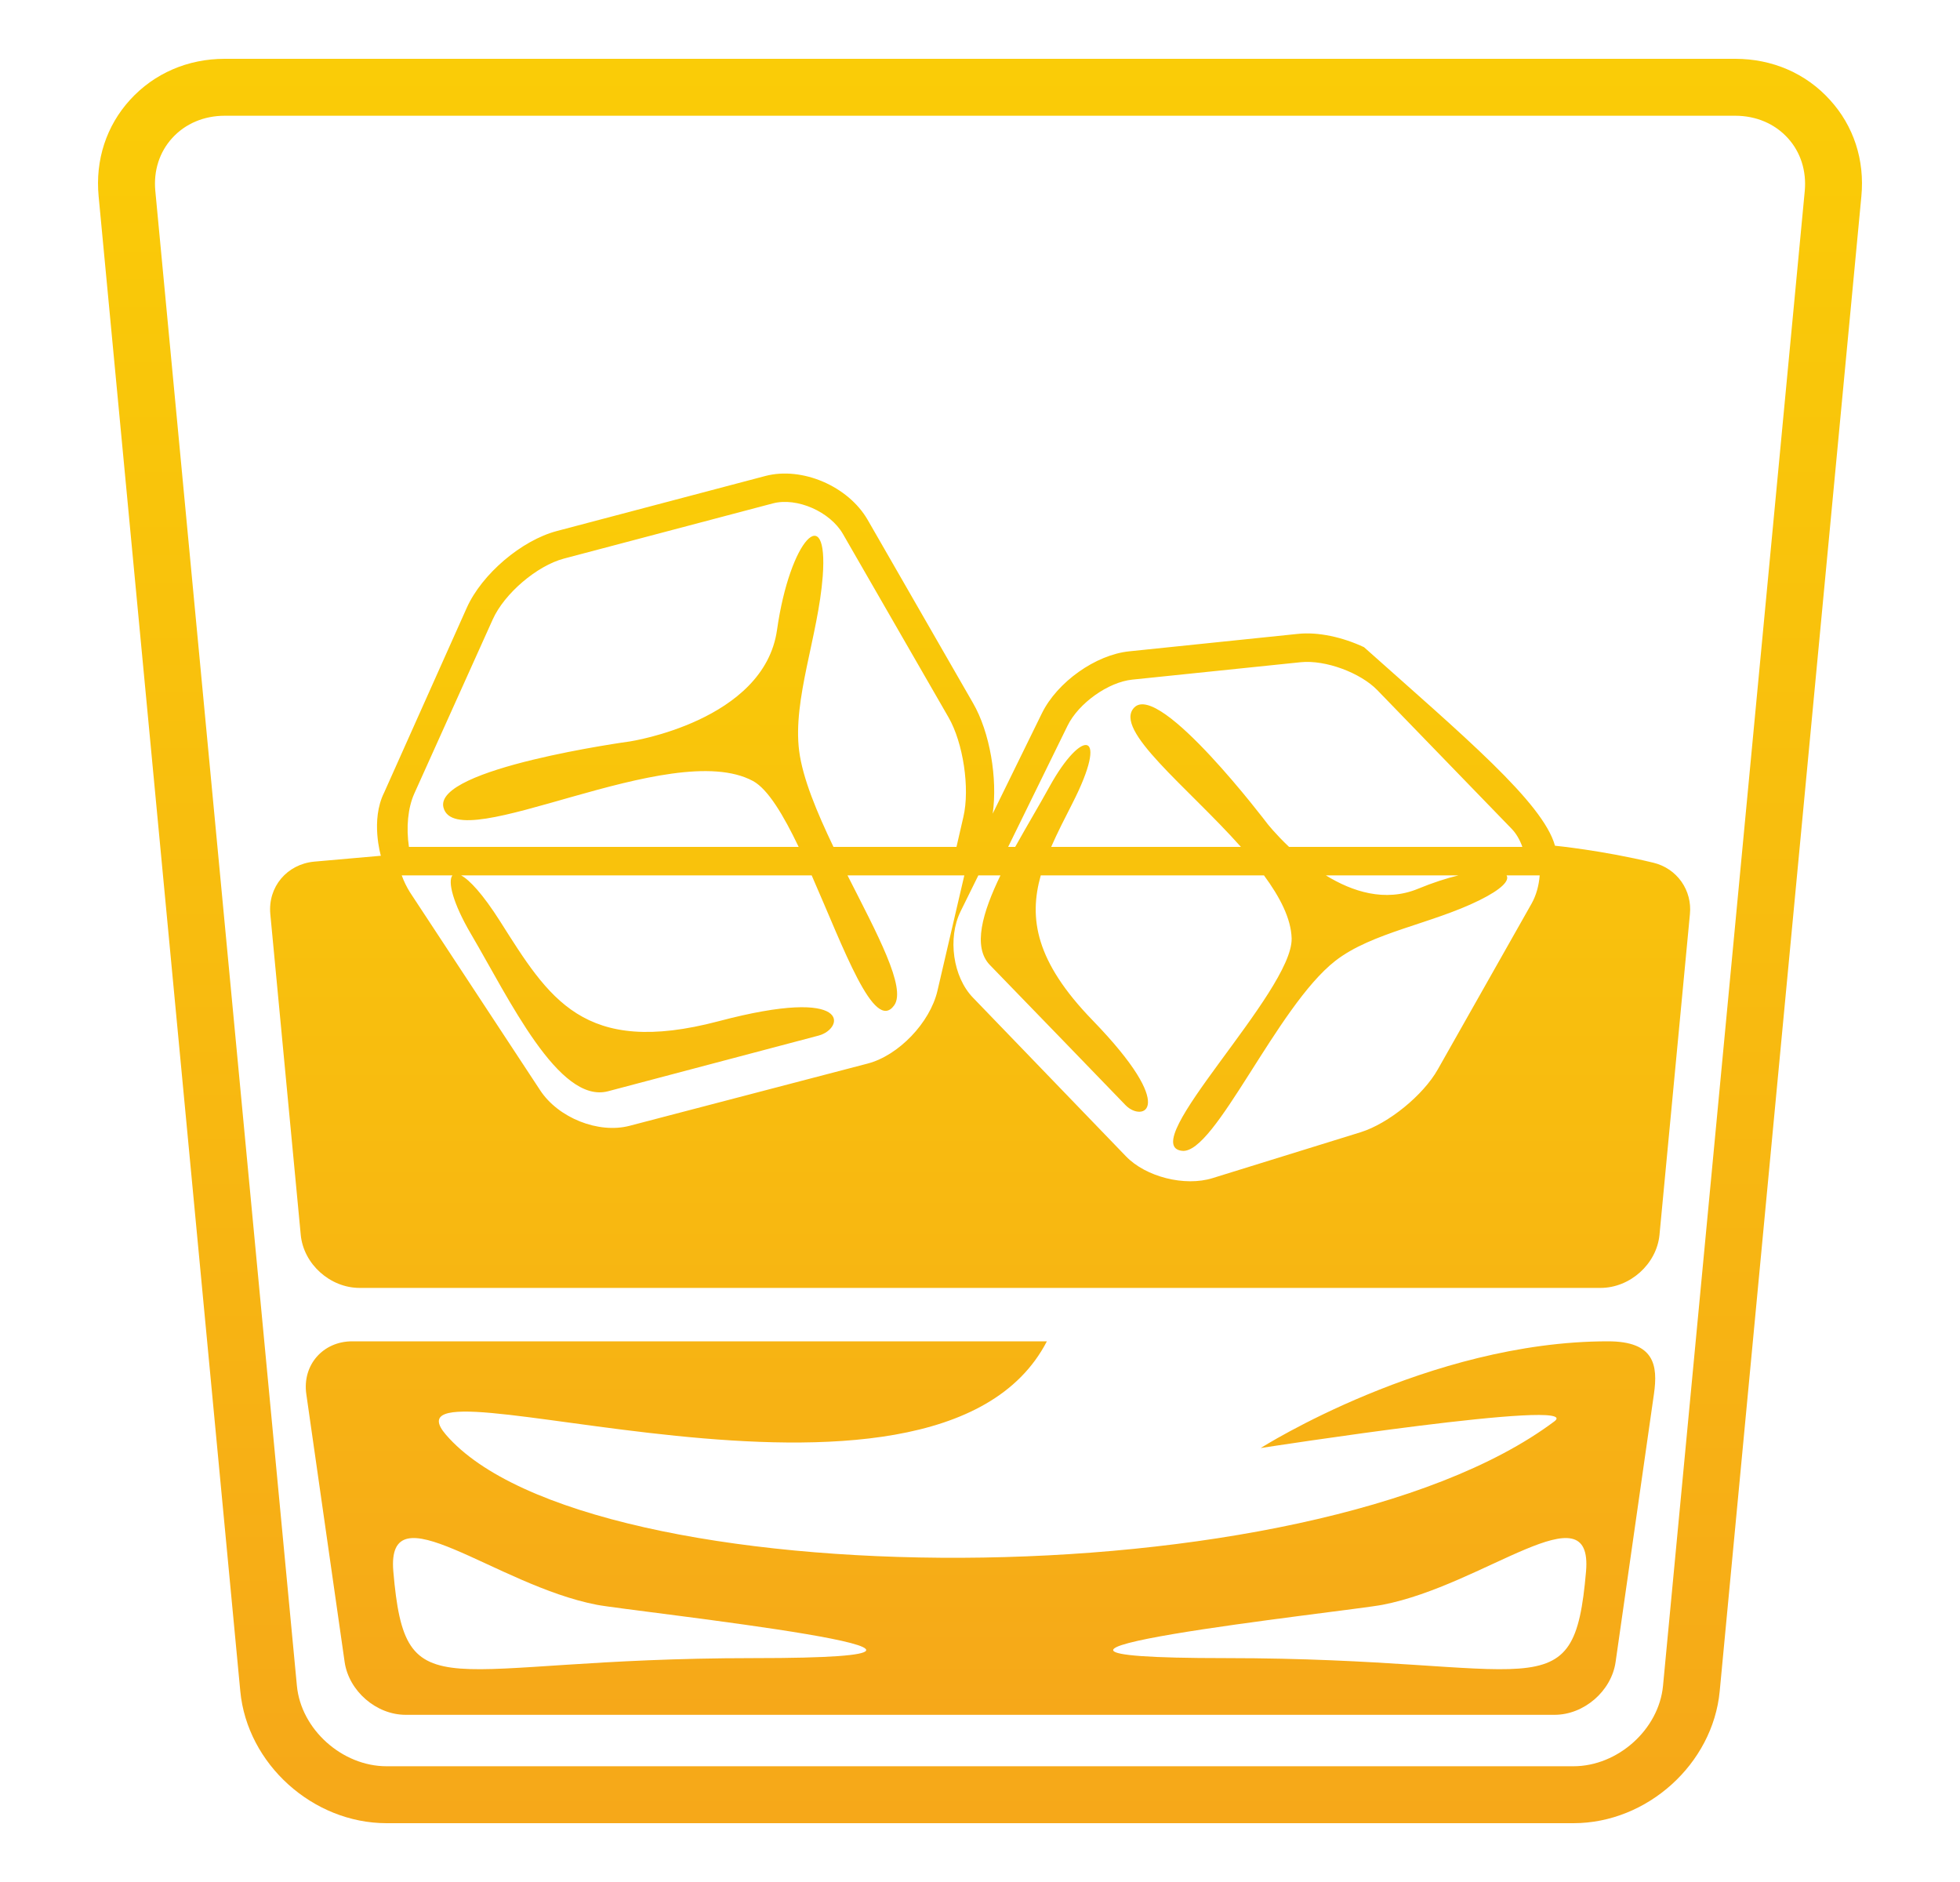
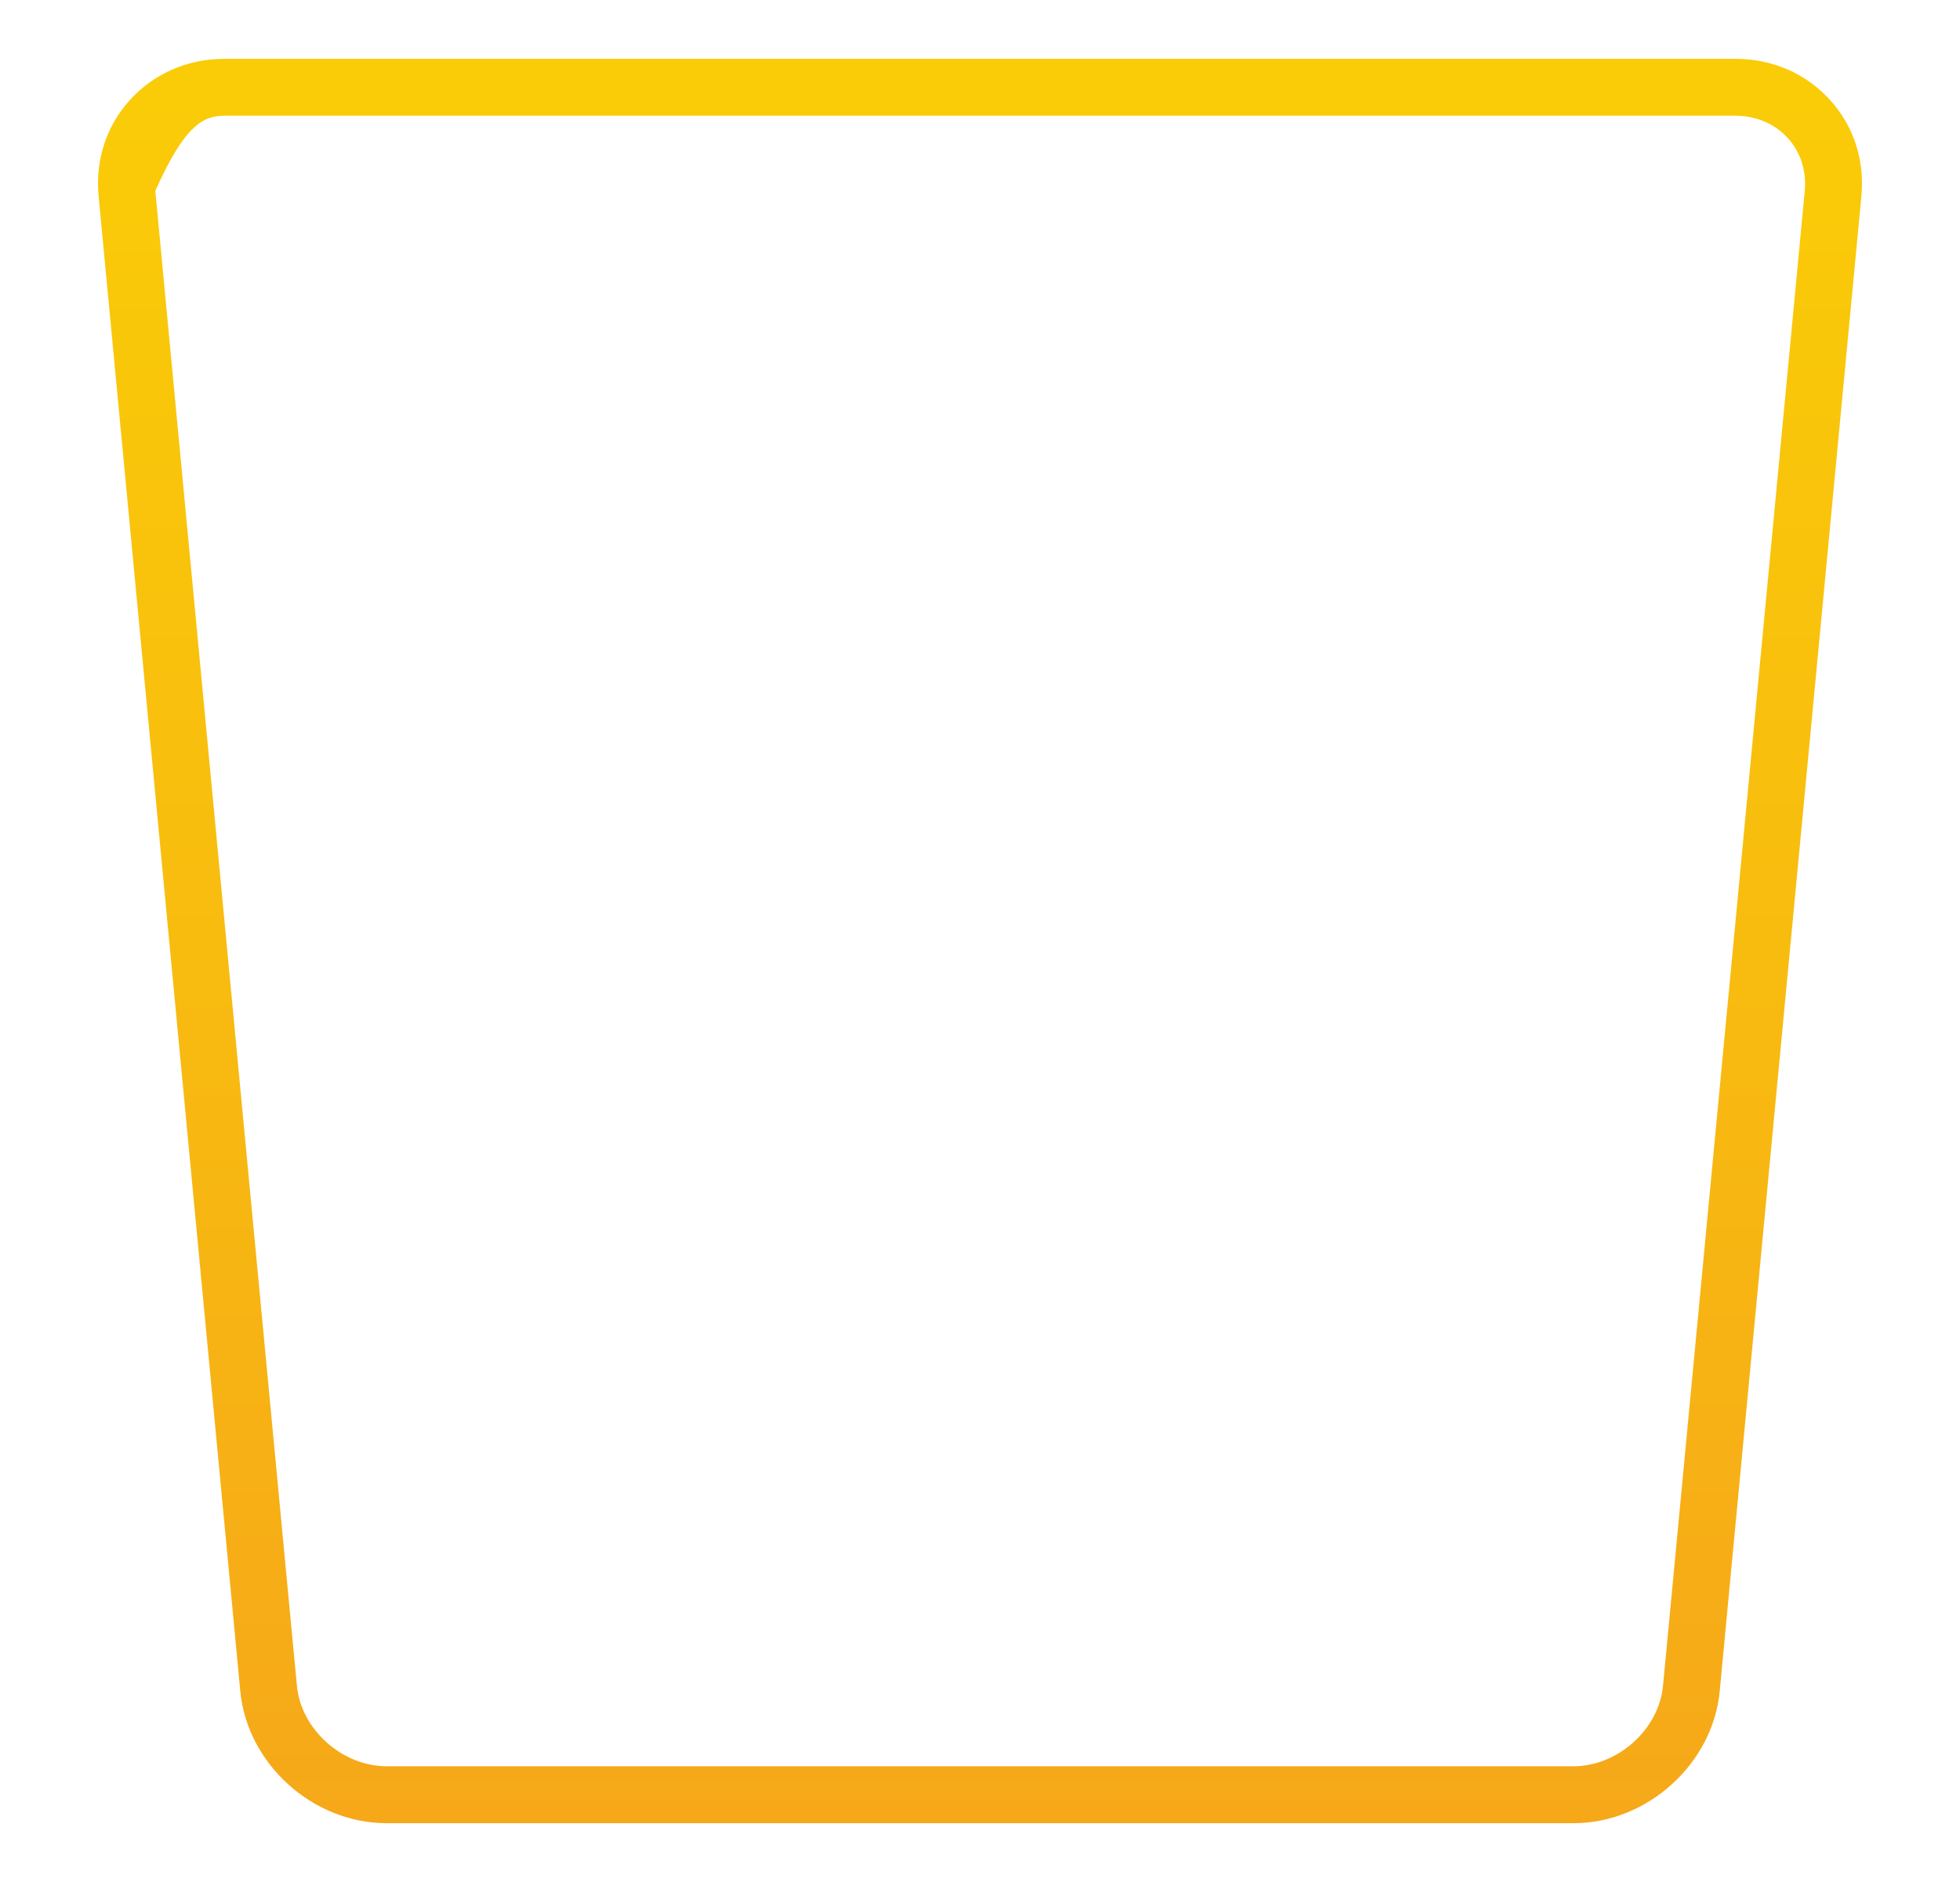
<svg xmlns="http://www.w3.org/2000/svg" width="25" height="24" viewBox="0 0 25 24" fill="none">
-   <path d="M23.34 1.273C23.035 0.936 22.606 0.75 22.133 0.75H2.867C2.394 0.75 1.966 0.936 1.659 1.273C1.356 1.605 1.214 2.042 1.258 2.503L3.065 21.567C3.153 22.495 3.99 23.25 4.931 23.25H20.07C21.01 23.25 21.847 22.495 21.935 21.567L23.742 2.503C23.786 2.042 23.644 1.605 23.34 1.273ZM21.212 21.498C21.159 22.054 20.636 22.524 20.069 22.524H4.931C4.364 22.524 3.84 22.054 3.787 21.498L1.981 2.434C1.957 2.179 2.033 1.94 2.196 1.761C2.363 1.577 2.601 1.476 2.867 1.476H22.133C22.398 1.476 22.637 1.577 22.804 1.761C22.967 1.94 23.043 2.179 23.02 2.434L21.212 21.498Z" fill="url(#paint0_linear_562_117)" />
-   <path d="M20.51 17.105C18.221 17.105 16.08 18.466 16.08 18.466C16.08 18.466 20.233 17.821 19.826 18.126C16.724 20.45 7.484 20.384 5.688 18.296C4.712 17.162 11.925 19.864 13.353 17.105H4.493C4.118 17.105 3.854 17.409 3.907 17.778L4.396 21.195C4.45 21.565 4.799 21.868 5.174 21.868H19.829C20.204 21.868 20.554 21.565 20.607 21.195L21.096 17.778C21.149 17.409 21.103 17.105 20.51 17.105ZM9.61 21.145C5.612 21.145 5.174 21.869 5.017 20.04C4.925 18.973 6.315 20.215 7.613 20.465C8.053 20.55 13.607 21.145 9.61 21.145ZM20.23 20.04C20.072 21.869 19.635 21.145 15.638 21.145C11.639 21.145 17.195 20.55 17.634 20.465C18.933 20.215 20.322 18.973 20.23 20.04ZM21.09 11.002C20.432 10.843 19.834 10.785 19.834 10.785C19.682 10.234 18.662 9.38 17.398 8.253C17.127 8.126 16.812 8.055 16.551 8.084L14.403 8.306C13.975 8.35 13.486 8.697 13.29 9.095L12.662 10.376C12.726 9.929 12.626 9.337 12.411 8.966L11.067 6.629C10.819 6.2 10.231 5.947 9.762 6.07L7.102 6.772C6.652 6.891 6.147 7.32 5.954 7.75L4.9 10.107C4.723 10.46 4.858 10.913 4.858 10.913L4.006 10.988C3.662 11.021 3.415 11.308 3.448 11.658L3.836 15.747C3.871 16.119 4.21 16.424 4.588 16.424H20.414C20.792 16.424 21.131 16.119 21.167 15.747L21.555 11.658C21.57 11.511 21.532 11.364 21.447 11.243C21.361 11.122 21.235 11.037 21.09 11.002ZM13.617 9.254C13.758 8.967 14.135 8.699 14.441 8.667L16.589 8.445C16.909 8.412 17.354 8.581 17.567 8.8L19.282 10.57C19.34 10.63 19.386 10.71 19.418 10.8H16.442C16.27 10.637 16.167 10.506 16.167 10.506C16.167 10.506 14.792 8.688 14.467 9.023C14.194 9.306 15.143 10.031 15.828 10.8H13.408C13.486 10.621 13.58 10.438 13.679 10.244C14.156 9.309 13.804 9.278 13.389 10.027C13.26 10.262 13.099 10.53 12.949 10.8H12.859L13.617 9.254ZM18.604 11.163C18.45 11.2 18.276 11.256 18.087 11.334C17.666 11.507 17.25 11.371 16.911 11.163H18.604ZM5.283 10.123L6.285 7.899C6.433 7.569 6.849 7.214 7.194 7.123L9.856 6.42C10.164 6.338 10.588 6.525 10.752 6.81L12.098 9.147C12.286 9.472 12.373 10.054 12.288 10.418L12.2 10.8H10.631C10.421 10.361 10.238 9.926 10.193 9.574C10.11 8.916 10.436 8.113 10.494 7.349C10.567 6.378 10.076 6.872 9.911 8.033C9.746 9.196 8.035 9.455 8.035 9.455C8.035 9.455 5.52 9.798 5.657 10.3C5.831 10.943 8.56 9.395 9.605 9.96C9.796 10.064 9.993 10.395 10.187 10.8H5.216C5.179 10.552 5.203 10.303 5.283 10.123ZM11.067 13.563L8.029 14.357C7.633 14.46 7.121 14.256 6.89 13.904L5.228 11.377C5.186 11.309 5.151 11.238 5.124 11.163H5.771C5.709 11.238 5.775 11.515 6.007 11.91C6.494 12.738 7.127 14.082 7.756 13.916C8.384 13.75 10.121 13.291 10.442 13.206C10.764 13.121 10.893 12.566 9.166 13.023C7.437 13.479 7.001 12.729 6.377 11.746C6.157 11.4 5.988 11.22 5.881 11.163H10.353C10.766 12.102 11.149 13.177 11.405 12.821C11.565 12.6 11.188 11.909 10.81 11.163H12.3L11.957 12.636C11.862 13.041 11.462 13.46 11.067 13.563ZM19.536 11.522L18.34 13.636C18.154 13.967 17.711 14.327 17.357 14.438L15.466 15.024C15.113 15.134 14.615 15.009 14.362 14.746L12.41 12.722C12.155 12.459 12.085 11.964 12.252 11.623L12.479 11.163H12.761C12.531 11.638 12.403 12.077 12.627 12.307C13.033 12.726 14.152 13.88 14.358 14.095C14.567 14.309 15.049 14.159 13.934 13.009C13.21 12.262 13.12 11.713 13.275 11.163H16.122C16.325 11.439 16.468 11.713 16.475 11.967C16.491 12.647 14.465 14.611 15.079 14.676C15.498 14.72 16.283 12.838 17.031 12.254C17.498 11.89 18.258 11.783 18.869 11.481C19.159 11.338 19.257 11.227 19.216 11.163H19.639C19.629 11.29 19.596 11.415 19.536 11.522Z" fill="url(#paint1_linear_562_117)" />
+   <path d="M23.34 1.273C23.035 0.936 22.606 0.75 22.133 0.75H2.867C2.394 0.75 1.966 0.936 1.659 1.273C1.356 1.605 1.214 2.042 1.258 2.503L3.065 21.567C3.153 22.495 3.99 23.25 4.931 23.25H20.07C21.01 23.25 21.847 22.495 21.935 21.567L23.742 2.503C23.786 2.042 23.644 1.605 23.34 1.273ZM21.212 21.498C21.159 22.054 20.636 22.524 20.069 22.524H4.931C4.364 22.524 3.84 22.054 3.787 21.498L1.981 2.434C2.363 1.577 2.601 1.476 2.867 1.476H22.133C22.398 1.476 22.637 1.577 22.804 1.761C22.967 1.94 23.043 2.179 23.02 2.434L21.212 21.498Z" fill="url(#paint0_linear_562_117)" />
  <defs>
    <linearGradient id="paint0_linear_562_117" x1="12.5" y1="0.75" x2="12.5" y2="23.25" gradientUnits="userSpaceOnUse">
      <stop stop-color="#FACC07" />
      <stop offset="0.5" stop-color="#F8BC0F" />
      <stop offset="1" stop-color="#F6A819" />
    </linearGradient>
    <linearGradient id="paint1_linear_562_117" x1="12.502" y1="6.039" x2="12.502" y2="21.868" gradientUnits="userSpaceOnUse">
      <stop stop-color="#FACC07" />
      <stop offset="0.5" stop-color="#F8BC0F" />
      <stop offset="1" stop-color="#F6A819" />
    </linearGradient>
  </defs>
</svg>